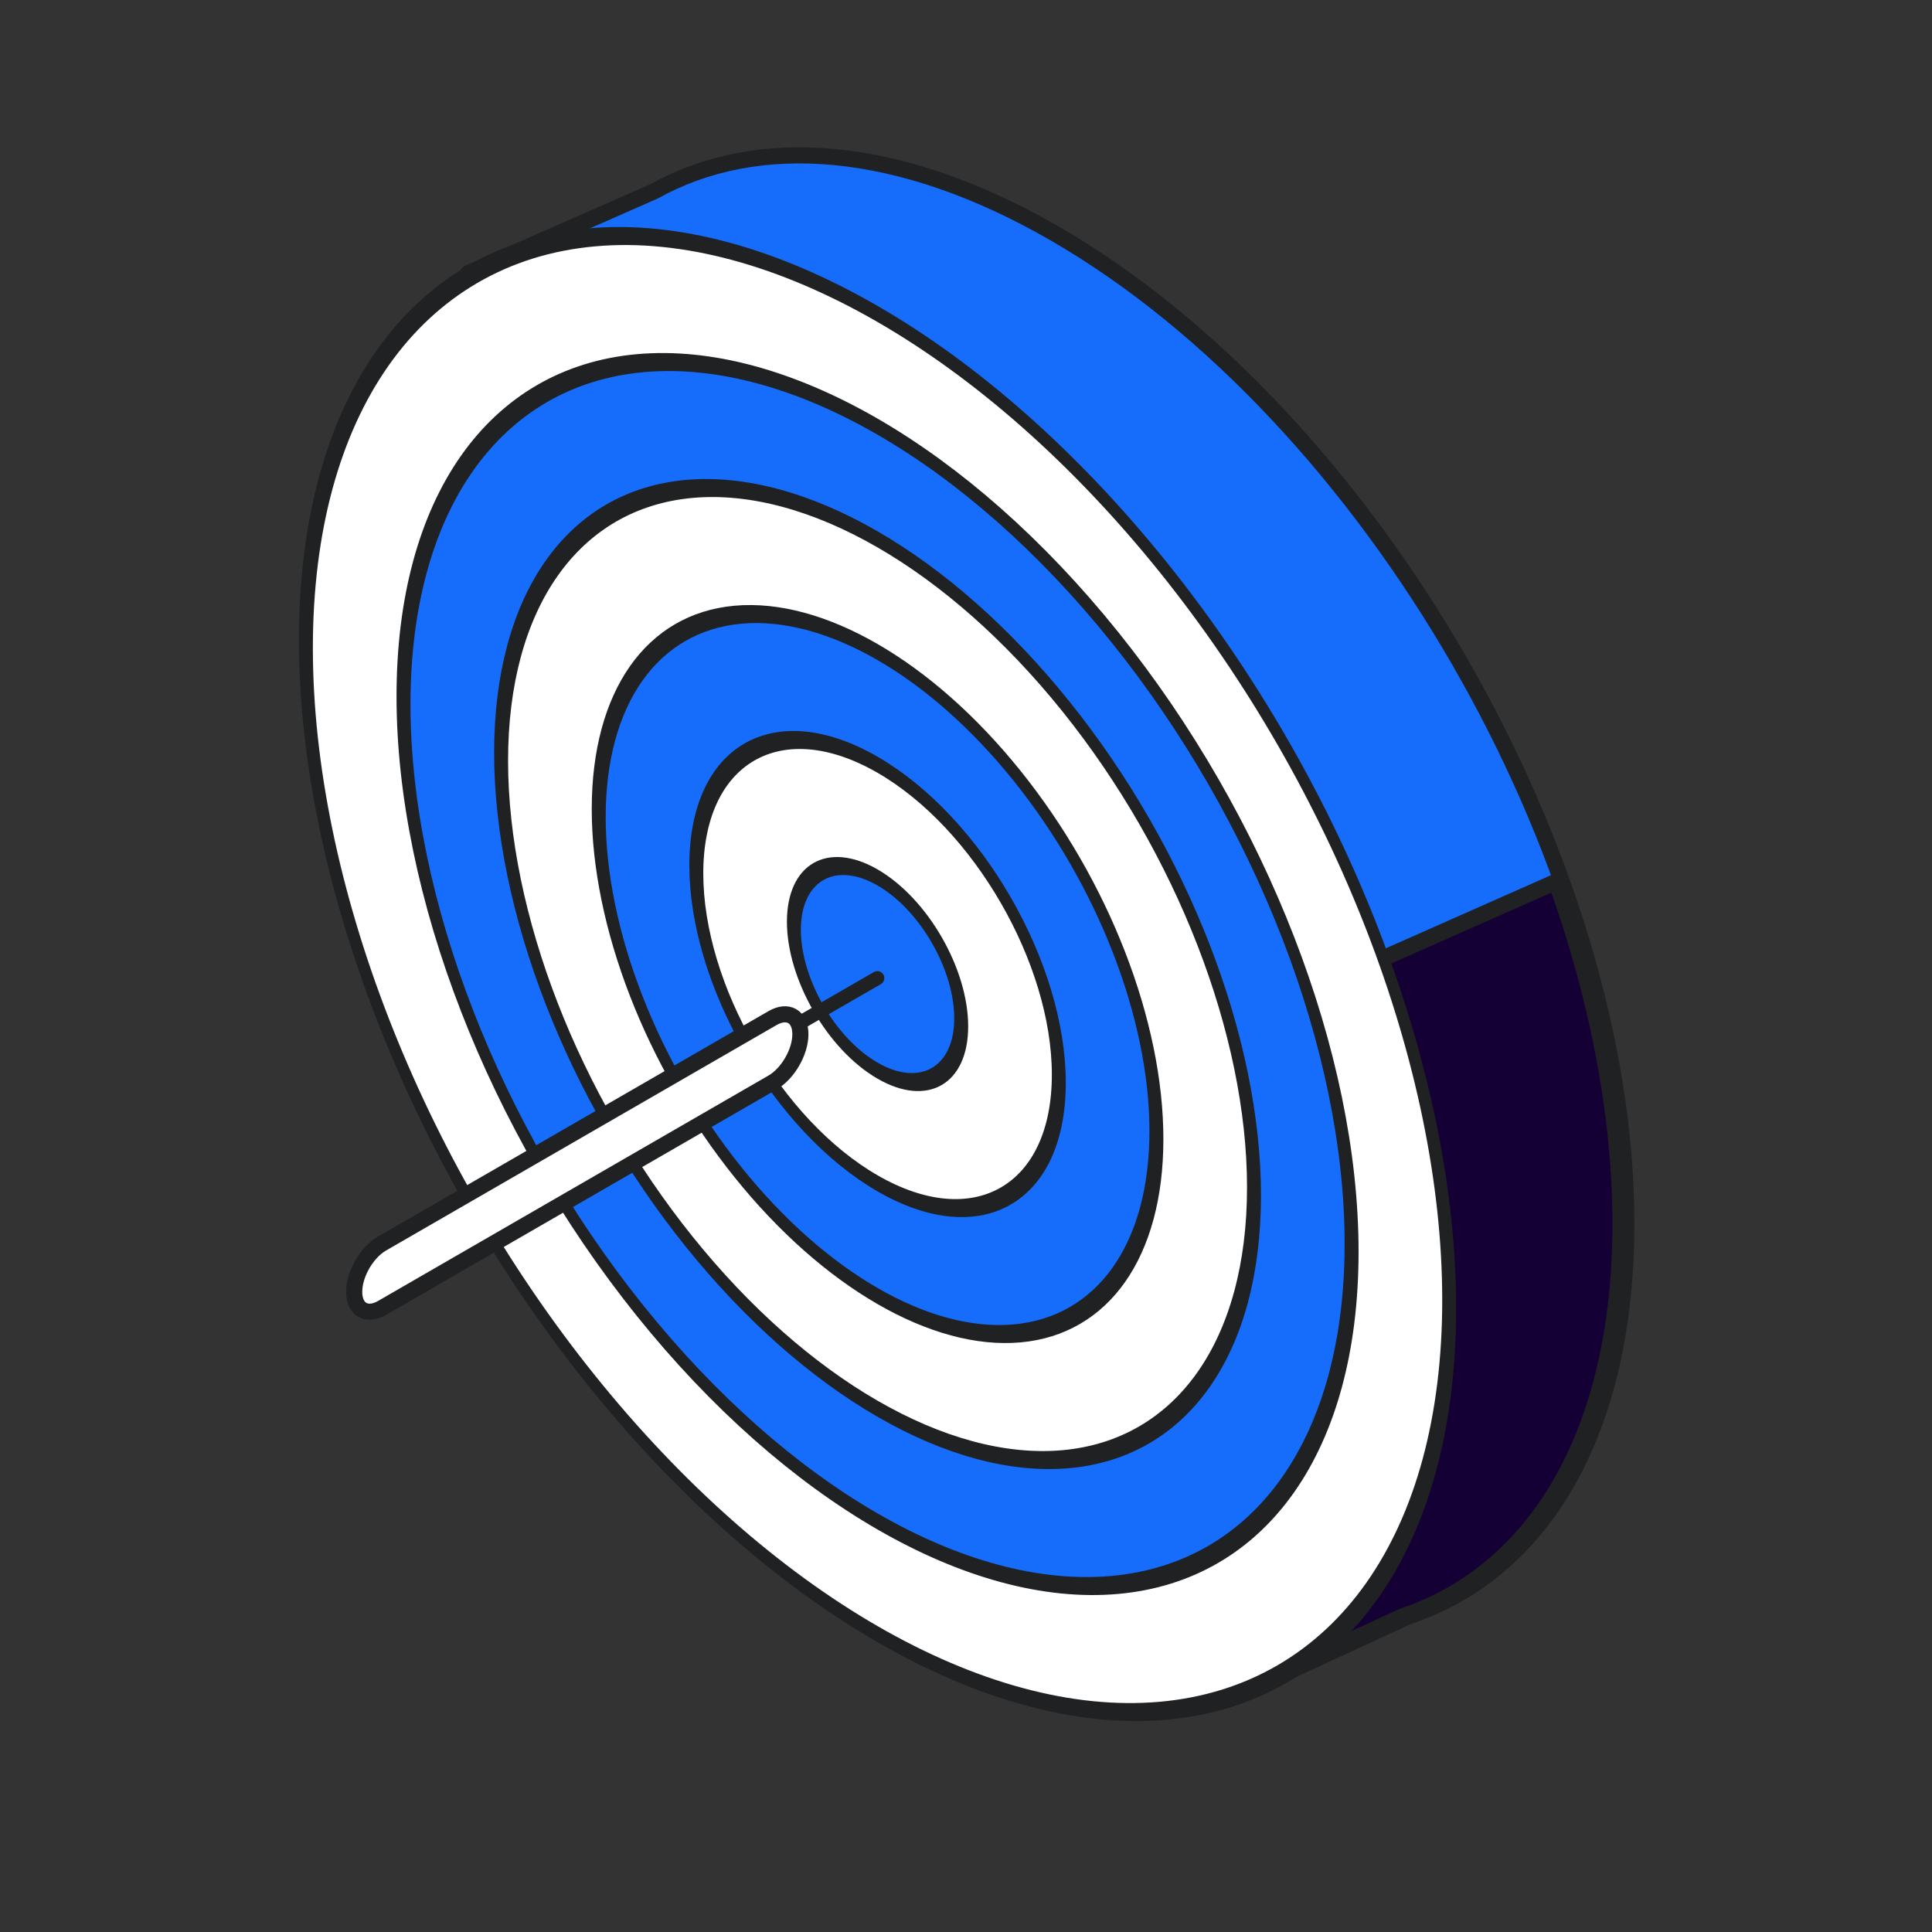
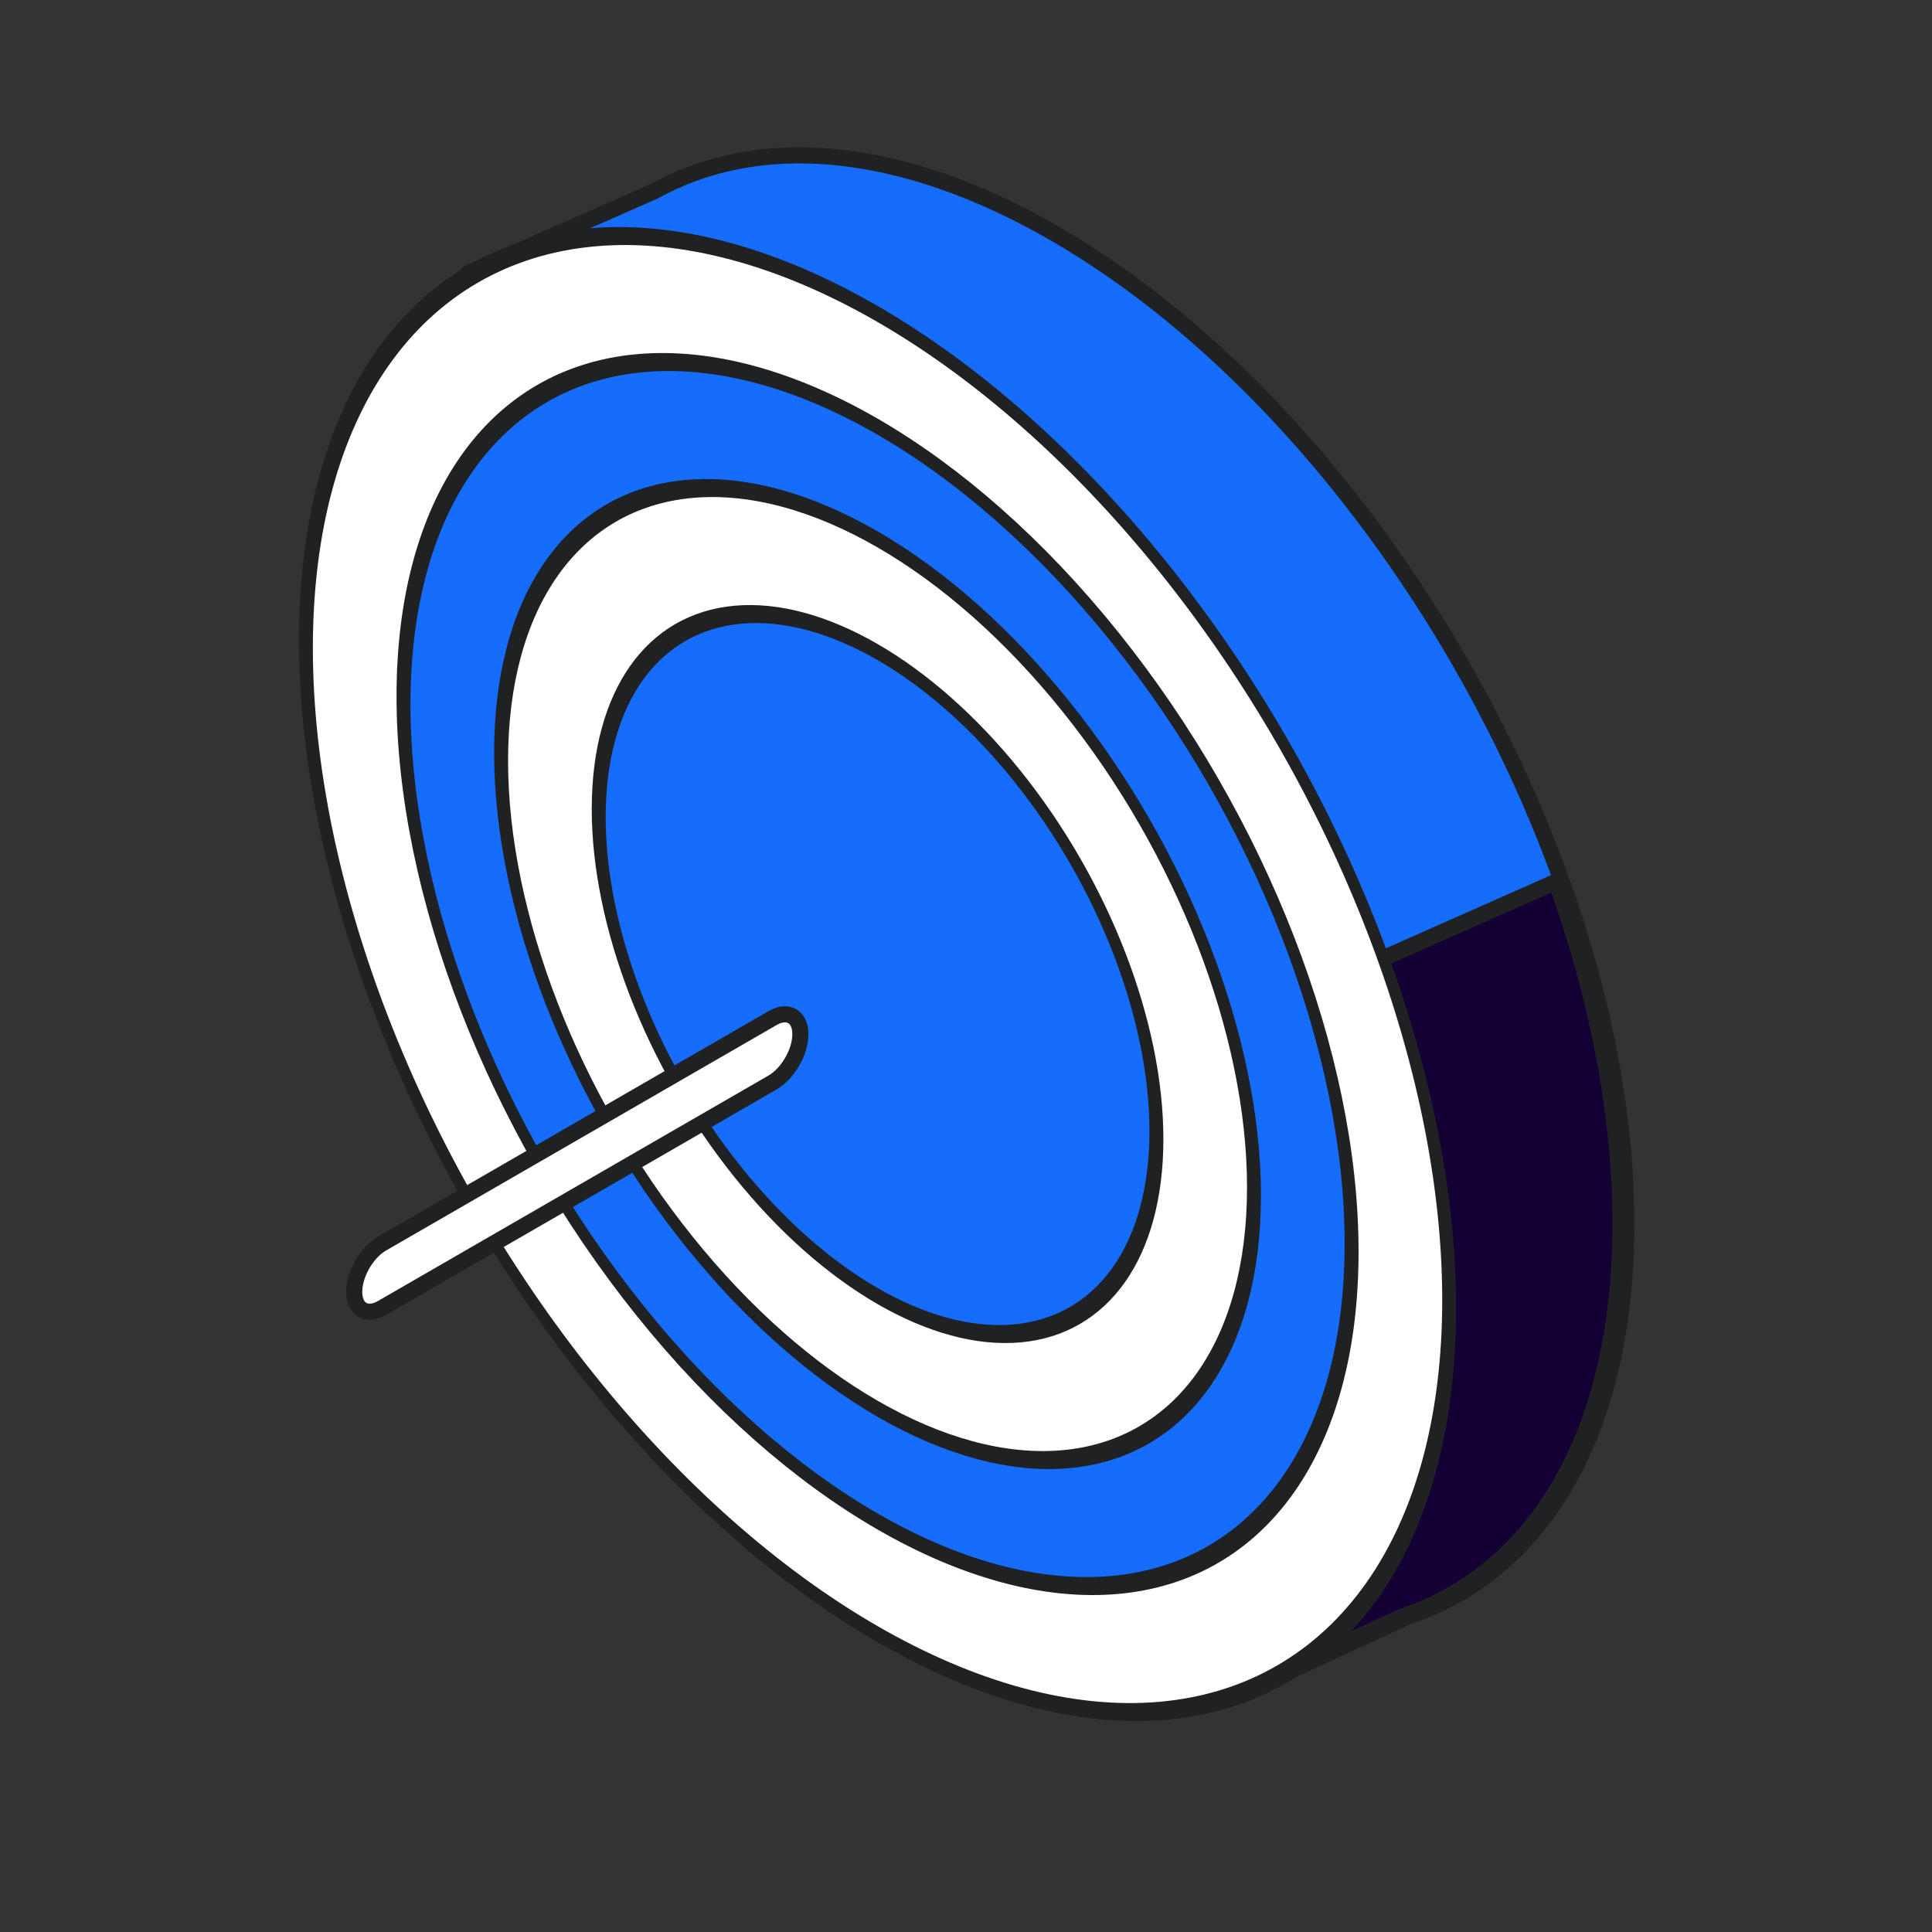
<svg xmlns="http://www.w3.org/2000/svg" width="120" height="120" viewBox="0 0 120 120" fill="none">
  <rect x="0" y="0" width="120" height="120" fill="#333333" stroke="none" />
  <g clip-path="url(#clip0_677_10635)">
    <path fill-rule="evenodd" clip-rule="evenodd" d="M87.473 100.397C95.72 97.65 101.014 89.067 101.014 76C101.014 53.356 85.117 25.822 65.507 14.5C55.817 8.905 47.033 8.316 40.626 11.884L29.1 16.956C29.046 16.979 29.024 17.044 29.052 17.096L32.002 22.448C32.016 22.473 32.019 22.504 32.008 22.531C30.707 26.044 30 30.222 30 35C30 57.644 45.897 85.178 65.507 96.5C68.788 98.394 71.965 99.714 74.981 100.494C75.007 100.501 75.03 100.518 75.043 100.543L77.455 104.918C77.48 104.964 77.537 104.983 77.584 104.961L87.473 100.397Z" fill="#166CFB" stroke="#202123" />
    <path fill-rule="evenodd" clip-rule="evenodd" d="M100.65 75.999C100.65 89.067 95.356 97.649 87.11 100.396L77.221 104.96C77.173 104.982 77.116 104.964 77.091 104.918L74.679 100.542C74.666 100.518 74.644 100.5 74.617 100.494C71.601 99.714 68.424 98.394 65.143 96.499C57.695 92.199 50.782 85.56 45.073 77.739C45.035 77.687 45.055 77.614 45.113 77.588L96.551 54.809C96.604 54.785 96.666 54.812 96.686 54.867C99.219 61.971 100.65 69.205 100.65 75.999Z" fill="#150035" stroke="#202123" />
    <circle cx="41" cy="41" r="41" transform="matrix(0.866 0.5 -2.20305e-08 1 19 -1)" fill="white" stroke="#202123" />
    <circle cx="34" cy="34" r="34" transform="matrix(0.866 0.5 -2.20305e-08 1 25.062 9.5)" fill="#166CFB" stroke="#202123" />
    <circle cx="27" cy="27" r="27" transform="matrix(0.866 0.5 -2.20305e-08 1 31.124 20)" fill="white" stroke="#202123" />
    <circle cx="20" cy="20" r="20" transform="matrix(0.866 0.5 -2.20305e-08 1 37.187 30.5)" fill="#166CFB" stroke="#202123" />
-     <circle cx="13" cy="13" r="13" transform="matrix(0.866 0.5 -2.20305e-08 1 43.249 41)" fill="white" stroke="#202123" />
-     <circle cx="6" cy="6" r="6" transform="matrix(0.866 0.5 -2.20305e-08 1 49.31 51.5)" fill="#166CFB" stroke="#202123" />
-     <path d="M48 64L54.279 60.375C54.567 60.208 54.928 60.417 54.928 60.75C54.928 60.905 54.846 61.048 54.712 61.125L48 65L48 64Z" fill="#202123" />
    <path d="M22 80.237C22 79.132 22.776 77.789 23.732 77.237L47.981 63.237C48.937 62.684 49.713 63.132 49.713 64.237C49.713 65.341 48.937 66.684 47.981 67.237L23.732 81.237C22.776 81.789 22 81.341 22 80.237Z" fill="white" stroke="#202123" />
  </g>
  <defs>
    <clipPath id="clip0_677_10635">
      <rect width="120" height="120" fill="white" />
    </clipPath>
  </defs>
</svg>